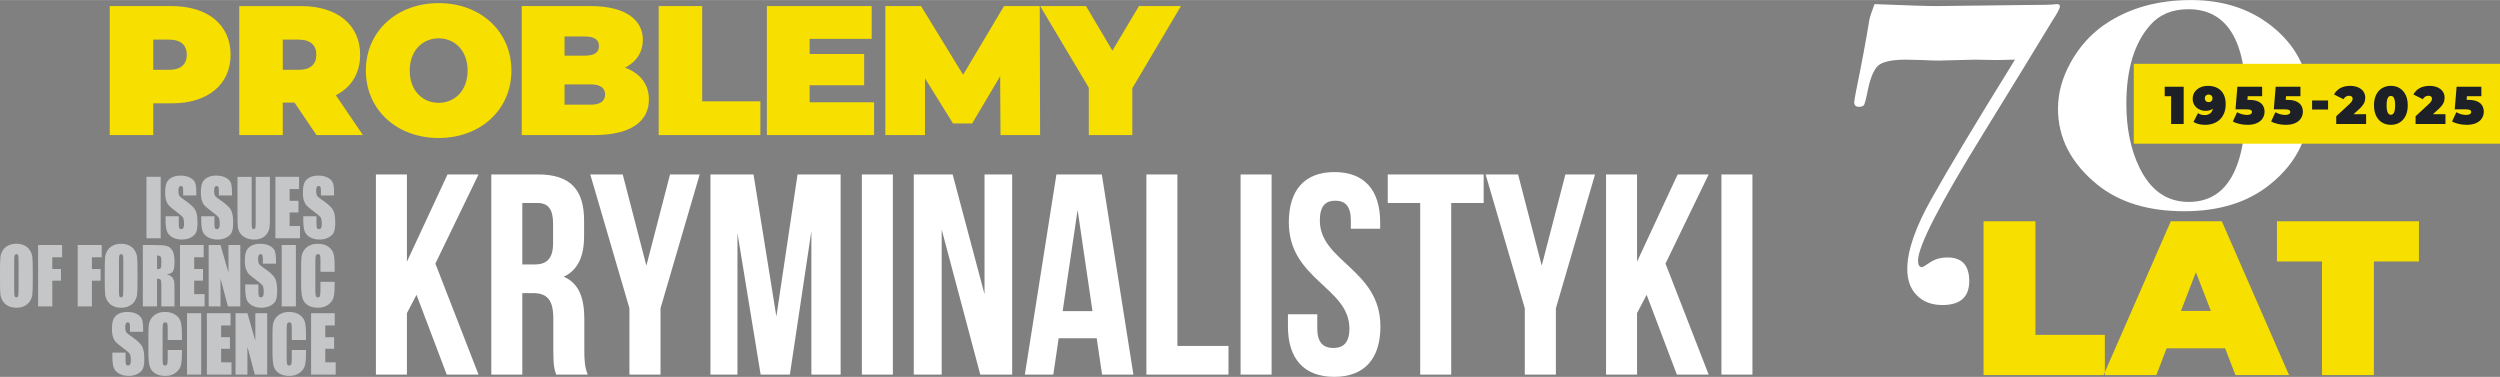
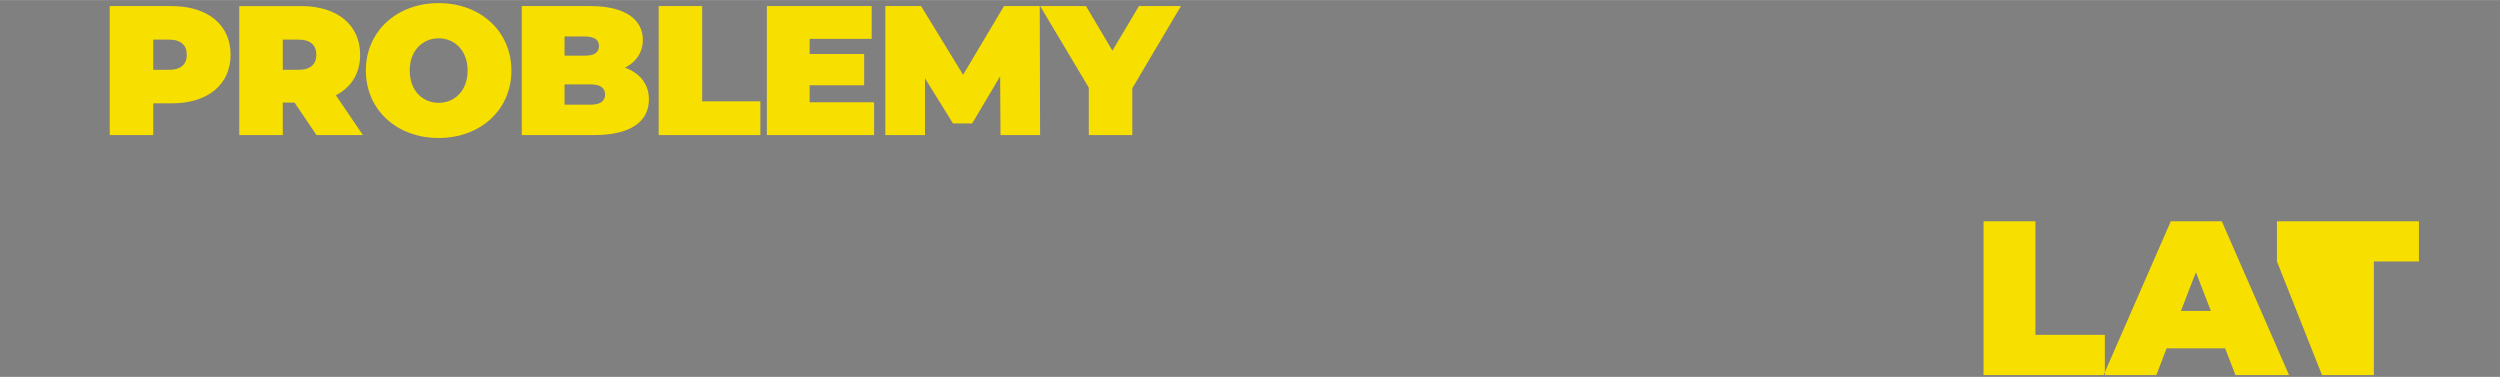
<svg xmlns="http://www.w3.org/2000/svg" width="7.867in" height="1.186in" version="1.1" viewBox="0 0 566.46 85.376">
  <rect x="0" y="0" width="566.46" height="85.376" fill="#808080" stroke="none" />
  <g fill-rule="evenodd">
    <path d="m38.938 1.37h-14.072v29.221h9.859v-7.184h4.213c8.142 0 13.314-4.261 13.314-11.018 0-6.769-5.172-11.018-13.314-11.018zm-0.627 14.439h-3.586v-6.841h3.586c2.71 0 4.012 1.29 4.012 3.42 0 2.13-1.302 3.421-4.012 3.421zm33.397 14.782h10.522l-6.131-9.018c3.503-1.799 5.503-4.971 5.503-9.184 0-6.769-5.172-11.018-13.314-11.018h-14.072v29.221h9.858v-7.349h2.663zm-0.035-18.202c0 2.13-1.302 3.421-4.012 3.421h-3.586v-6.841h3.586c2.71 0 4.012 1.29 4.012 3.42zm27.72 18.865c9.515 0 16.486-6.426 16.486-15.279 0-8.853-6.971-15.279-16.486-15.279-9.527 0-16.498 6.426-16.498 15.279 0 8.853 6.971 15.279 16.498 15.279zm0-7.965c-3.633 0-6.557-2.758-6.557-7.314 0-4.545 2.923-7.302 6.557-7.302 3.634 0 6.556 2.758 6.556 7.302 0 4.556-2.923 7.314-6.556 7.314zm42.218-7.977c2.663-1.337 4.048-3.598 4.048-6.308 0-4.426-3.764-7.634-11.823-7.634h-15.611v29.221h16.451c8.06 0 12.356-2.959 12.356-8.06 0-3.468-2-5.965-5.421-7.22zm-9.101-7.054c2.213 0 3.207 0.746 3.207 2.166 0 1.42-0.994 2.178-3.207 2.178h-4.592v-4.343zm1.326 15.445h-5.918v-4.592h5.918c2.178 0 3.266 0.793 3.266 2.296 0 1.503-1.089 2.296-3.266 2.296zm15.411 6.888h23.043v-7.646h-13.184v-21.575h-9.859zm34.205-7.433v-3.846h12.356v-7.089h-12.356v-3.432h14.06v-7.421h-23.753v29.221h24.298v-7.433zm52.218 7.433-0.083-29.221h-8.095l-9.267 15.563-9.527-15.563h-8.095v29.221h8.983v-12.865l6.344 10.237h4.343l6.344-10.687 0.083 13.314zm31.91-29.221h-9.515l-6.012 10.095-5.977-10.095h-10.391l11.018 18.486v10.734h9.859v-10.604z" fill="#f7df00" />
-     <path d="m101.22 84.862h7.208l-9.78-25.144 9.78-20.204h-7.027l-9.2 19.763v-19.763h-7.027v45.348h7.027v-13.922l2.173-4.151zm31.957 0c-0.706-1.69-0.779-3.306-0.779-5.51v-6.998c0-4.72-1.141-8.155-4.654-9.661 3.133-1.488 4.6-4.518 4.6-9.183v-3.563c0-6.998-3.133-10.432-10.413-10.432h-10.612v45.348h7.027v-18.459h2.427c3.205 0 4.6 1.543 4.6 5.767v7.126c0 3.692 0.254 4.39 0.652 5.565zm-11.445-38.883c2.499 0 3.586 1.433 3.586 4.665v4.482c0 3.618-1.594 4.794-4.22 4.794h-2.752v-13.94zm20.886 38.883h7.045v-15.024l8.874-30.324h-6.719l-5.36 20.663-5.361-20.663h-7.352l8.874 30.324zm28.117-45.348h-9.761v45.348h6.121v-32.069l5.252 32.069h6.628l4.871-32.528v32.528h6.628v-45.348h-9.761l-4.799 32.197zm24.55 45.348h7.027v-45.348h-7.027zm26.832 0h7.226v-45.348h-6.266v27.146l-7.226-27.146h-8.801v45.348h6.32v-32.858zm27.538-45.348h-10.286l-7.153 45.348h6.447l1.213-8.228h8.62l1.214 8.228h7.099zm-5.487 8.026 3.369 22.94h-6.755zm15.585 37.322h18.599v-6.484h-11.572v-38.864h-7.027zm21.344 0h7.027v-45.348h-7.027zm10.931-34.475c0 12.967 13.727 14.712 13.727 24.042 0 3.232-1.394 4.408-3.64 4.408-2.227 0-3.64-1.175-3.64-4.408v-3.233h-6.646v2.773c0 7.255 3.586 11.406 10.485 11.406 6.9 0 10.468-4.151 10.468-11.406 0-12.949-13.727-14.694-13.727-24.024 0-3.251 1.268-4.481 3.513-4.481 2.228 0 3.513 1.231 3.513 4.481v1.873h6.646v-1.433c0-7.255-3.513-11.406-10.359-11.406-6.827 0-10.341 4.151-10.341 11.406zm22.413-4.408h7.353v38.883h7.027v-38.883h7.352v-6.465h-21.732zm31.051 38.883h7.045v-15.024l8.874-30.324h-6.719l-5.361 20.663-5.36-20.663h-7.353l8.874 30.324zm34.456 0h7.208l-9.779-25.144 9.779-20.204h-7.027l-9.2 19.763v-19.763h-7.027v45.348h7.027v-13.922l2.173-4.151zm10.098 0h7.027v-45.348h-7.027z" fill="#fff" />
-     <path d="m449.44 84.98h27.485v-9.119h-15.726v-25.734h-11.759zm57.082 0h12.14l-15.232-34.854h-11.562l-15.232 34.854h11.957l2.329-6.07h13.256zm-12.352-14.54 3.388-8.766 3.388 8.766zm31.958 14.54h11.759v-25.749h10.206v-9.105h-32.172v9.105h10.206z" fill="#f7df00" />
-     <path d="m466.74 1.455c0 0.416-0.594 1.544-1.781 3.354-3.414 5.67-8.608 14.1-15.524 25.35-9.885 15.999-14.842 25.617-14.842 28.882 0 0.98 0.297 1.484 0.92 1.484 0.148 0 0.742-0.356 1.84-1.098 1.098-0.742 2.404-1.098 3.918-1.098 3.295 0 4.928 1.781 4.928 5.343 0 3.621-2.019 5.432-6.085 5.432-2.434 0-4.364-0.742-5.788-2.196-1.454-1.454-2.167-3.443-2.167-5.966 0-4.126 1.84-9.469 5.551-16.029 3.829-6.857 10.122-17.305 18.849-31.405l-4.067 0.089-5.046-0.089-8.163 0.208c-0.92 0-2.137-0.03-3.651-0.119-1.811-0.059-3.087-0.089-3.77-0.089-3.146 0-5.254 0.445-6.293 1.336-1.039 0.92-1.9 3.057-2.523 6.412-0.267 1.336-0.505 2.137-0.653 2.464-0.178 0.327-0.594 0.475-1.217 0.475-0.683 0-1.039-0.356-1.039-1.069 0-0.267 0.148-1.098 0.416-2.493 1.247-6.085 2.256-11.488 3.028-16.237 0.148-0.683 0.534-1.84 1.157-3.473 7.332 0.297 11.992 0.445 14.04 0.445l19.769-0.237c4.126 0 6.62-0.059 7.45-0.208h0.089c0.445 0 0.653 0.178 0.653 0.534zm56.617 22.084c0 7.332-2.998 13.417-8.994 18.226-5.016 4.067-11.517 6.085-19.472 6.085-8.104 0-14.634-1.989-19.591-5.966-5.996-4.838-8.994-10.597-8.994-17.276 0-3.503 0.95-7.005 2.879-10.478 1.929-3.473 4.452-6.323 7.569-8.489 5.462-3.77 12.022-5.64 19.71-5.64 7.688 0 14.07 2.226 19.205 6.679 5.135 4.482 7.688 10.092 7.688 16.86zm-14.456-0.505c0-13.981-4.363-20.956-13.061-20.956-3.651 0-6.501 1.187-8.608 3.562-3.621 4.067-5.432 10.033-5.432 17.899 0 5.521 0.98 10.3 2.939 14.367 2.523 5.224 6.234 7.836 11.191 7.836 8.638 0 12.972-7.569 12.972-22.708z" fill="#fff" />
-     <path d="m483.48 32.549h82.98v-18.102h-82.98z" fill="#f7df00" />
-     <path d="m490.49 19.636v2.145h1.447v6.301h2.85v-8.446zm9.762-0.195c-1.905 0-3.428 1.146-3.428 2.956 0 1.656 1.351 2.706 2.897 2.706 0.712 0 1.255-0.171 1.676-0.472-0.192 0.941-0.869 1.437-1.834 1.437-0.53 0-1.036-0.096-1.532-0.448l-1.026 1.991c0.64 0.424 1.618 0.664 2.62 0.664 2.788 0 4.683-1.724 4.683-4.68 0-2.764-1.642-4.153-4.057-4.153zm0.195 3.695c-0.506 0-0.869-0.339-0.869-0.869 0-0.534 0.363-0.859 0.869-0.859s0.869 0.325 0.869 0.859c0 0.53-0.363 0.869-0.869 0.869zm9.219-0.52h-0.434l0.061-0.835h3.27v-2.145h-5.61l-0.424 5.128h2.449c1.026 0 1.279 0.239 1.279 0.602 0 0.434-0.469 0.664-1.108 0.664-0.715 0-1.533-0.192-2.258-0.616l-0.965 2.1c0.903 0.506 2.172 0.759 3.329 0.759 2.706 0 3.862-1.457 3.862-2.966 0-1.498-0.951-2.692-3.452-2.692zm8.678 0h-0.434l0.062-0.835h3.27v-2.145h-5.61l-0.424 5.128h2.449c1.026 0 1.279 0.239 1.279 0.602 0 0.434-0.469 0.664-1.108 0.664-0.715 0-1.533-0.192-2.258-0.616l-0.965 2.1c0.903 0.506 2.172 0.759 3.329 0.759 2.706 0 3.862-1.457 3.862-2.966 0-1.498-0.951-2.692-3.452-2.692zm5.541 2.196h3.619v-2.053h-3.619zm9.386 1.06 1.208-1.098c1.232-1.108 1.447-1.858 1.447-2.689 0-1.608-1.409-2.644-3.414-2.644-1.823 0-3.041 0.797-3.657 1.957l2.148 1.074c0.253-0.51 0.736-0.787 1.242-0.787 0.544 0 0.821 0.253 0.821 0.664 0 0.291-0.082 0.616-0.664 1.16l-3.051 2.822v1.751h6.77v-2.21zm8.463 2.401c2.23 0 3.825-1.615 3.825-4.416 0-2.798-1.594-4.416-3.825-4.416-2.234 0-3.828 1.618-3.828 4.416 0 2.802 1.594 4.416 3.828 4.416zm0-2.278c-0.558 0-0.968-0.506-0.968-2.138 0-1.628 0.41-2.135 0.968-2.135 0.554 0 0.965 0.506 0.965 2.135 0 1.632-0.41 2.138-0.965 2.138zm9.518-0.123 1.208-1.098c1.232-1.108 1.447-1.858 1.447-2.689 0-1.608-1.409-2.644-3.414-2.644-1.823 0-3.041 0.797-3.657 1.957l2.148 1.074c0.253-0.51 0.735-0.787 1.242-0.787 0.544 0 0.821 0.253 0.821 0.664 0 0.291-0.082 0.616-0.664 1.16l-3.051 2.822v1.751h6.77v-2.21zm8.086-3.257h-0.434l0.062-0.835h3.27v-2.145h-5.61l-0.424 5.128h2.449c1.026 0 1.279 0.239 1.279 0.602 0 0.434-0.469 0.664-1.108 0.664-0.715 0-1.532-0.192-2.258-0.616l-0.965 2.1c0.903 0.506 2.172 0.759 3.329 0.759 2.706 0 3.862-1.457 3.862-2.966 0-1.498-0.951-2.692-3.452-2.692z" fill="#1e2028" />
-     <path d="m36.407 40.057v13.914h-3.22v-13.914zm8.083 4.222h-2.986v-1.029c0-0.481-0.039-0.789-0.115-0.92-0.075-0.132-0.2-0.197-0.378-0.197-0.193 0-0.339 0.088-0.438 0.267-0.099 0.176-0.148 0.443-0.148 0.803 0 0.463 0.057 0.812 0.169 1.047 0.109 0.232 0.412 0.516 0.909 0.85 1.425 0.959 2.324 1.747 2.693 2.36 0.372 0.613 0.558 1.601 0.558 2.961 0 0.991-0.104 1.721-0.31 2.193-0.206 0.469-0.602 0.862-1.193 1.179-0.589 0.32-1.274 0.478-2.058 0.478-0.86 0-1.592-0.185-2.201-0.551-0.607-0.366-1.003-0.833-1.193-1.399-0.188-0.569-0.281-1.375-0.281-2.416v-0.912h2.985v1.691c0 0.522 0.042 0.856 0.125 1.006 0.083 0.149 0.232 0.223 0.446 0.223 0.213 0 0.372-0.094 0.477-0.285 0.104-0.187 0.156-0.469 0.156-0.838 0-0.818-0.099-1.355-0.297-1.604-0.206-0.252-0.706-0.674-1.503-1.266-0.797-0.595-1.323-1.029-1.584-1.299-0.258-0.27-0.474-0.642-0.643-1.117-0.169-0.475-0.255-1.082-0.255-1.82 0-1.064 0.12-1.844 0.362-2.337 0.242-0.493 0.63-0.876 1.17-1.155 0.539-0.278 1.188-0.416 1.951-0.416 0.834 0 1.542 0.152 2.131 0.454 0.586 0.305 0.974 0.686 1.165 1.149 0.19 0.46 0.287 1.243 0.287 2.348zm8.083 0h-2.985v-1.029c0-0.481-0.039-0.789-0.115-0.92-0.076-0.132-0.201-0.197-0.378-0.197-0.193 0-0.339 0.088-0.438 0.267-0.099 0.176-0.148 0.443-0.148 0.803 0 0.463 0.057 0.812 0.169 1.047 0.11 0.232 0.412 0.516 0.909 0.85 1.425 0.959 2.324 1.747 2.693 2.36 0.372 0.613 0.558 1.601 0.558 2.961 0 0.991-0.104 1.721-0.31 2.193-0.206 0.469-0.602 0.862-1.193 1.179-0.589 0.32-1.274 0.478-2.058 0.478-0.86 0-1.592-0.185-2.201-0.551-0.607-0.366-1.003-0.833-1.193-1.399-0.188-0.569-0.281-1.375-0.281-2.416v-0.912h2.985v1.691c0 0.522 0.041 0.856 0.125 1.006 0.083 0.149 0.232 0.223 0.446 0.223 0.213 0 0.372-0.094 0.477-0.285 0.104-0.187 0.156-0.469 0.156-0.838 0-0.818-0.099-1.355-0.297-1.604-0.206-0.252-0.706-0.674-1.503-1.266-0.797-0.595-1.323-1.029-1.584-1.299-0.258-0.27-0.474-0.642-0.643-1.117-0.169-0.475-0.255-1.082-0.255-1.82 0-1.064 0.12-1.844 0.362-2.337 0.242-0.493 0.63-0.876 1.17-1.155 0.539-0.278 1.188-0.416 1.951-0.416 0.834 0 1.542 0.152 2.131 0.454 0.586 0.305 0.974 0.686 1.164 1.149 0.19 0.46 0.287 1.243 0.287 2.348zm8.583-4.222v9.303c0 1.055-0.032 1.797-0.091 2.222-0.062 0.428-0.242 0.868-0.542 1.316-0.3 0.451-0.695 0.791-1.185 1.023-0.492 0.232-1.07 0.349-1.737 0.349-0.737 0-1.388-0.138-1.951-0.413-0.566-0.276-0.987-0.633-1.266-1.073-0.281-0.443-0.445-0.909-0.497-1.398-0.05-0.489-0.075-1.522-0.075-3.09v-8.238h3.22v10.437c0 0.607 0.029 0.997 0.086 1.164 0.057 0.17 0.175 0.255 0.349 0.255 0.198 0 0.328-0.094 0.386-0.279 0.057-0.188 0.086-0.627 0.086-1.319v-10.258zm1.248 0h5.361v2.779h-2.142v2.656h2.001v2.639h-2.001v3.061h2.36v2.779h-5.58zm13.293 4.222h-2.985v-1.029c0-0.481-0.039-0.789-0.115-0.92-0.076-0.132-0.201-0.197-0.378-0.197-0.193 0-0.339 0.088-0.438 0.267-0.099 0.176-0.148 0.443-0.148 0.803 0 0.463 0.057 0.812 0.169 1.047 0.109 0.232 0.411 0.516 0.909 0.85 1.425 0.959 2.324 1.747 2.693 2.36 0.372 0.613 0.557 1.601 0.557 2.961 0 0.991-0.104 1.721-0.31 2.193-0.206 0.469-0.602 0.862-1.193 1.179-0.589 0.32-1.274 0.478-2.058 0.478-0.859 0-1.592-0.185-2.201-0.551-0.607-0.366-1.003-0.833-1.193-1.399-0.188-0.569-0.281-1.375-0.281-2.416v-0.912h2.985v1.691c0 0.522 0.042 0.856 0.125 1.006 0.083 0.149 0.232 0.223 0.445 0.223 0.214 0 0.373-0.094 0.477-0.285 0.104-0.187 0.156-0.469 0.156-0.838 0-0.818-0.099-1.355-0.297-1.604-0.206-0.252-0.706-0.674-1.503-1.266-0.797-0.595-1.323-1.029-1.584-1.299-0.258-0.27-0.474-0.642-0.643-1.117-0.169-0.475-0.255-1.082-0.255-1.82 0-1.064 0.12-1.844 0.362-2.337 0.242-0.493 0.63-0.876 1.17-1.155 0.539-0.278 1.188-0.416 1.951-0.416 0.834 0 1.542 0.152 2.131 0.454 0.586 0.305 0.974 0.686 1.164 1.149 0.19 0.46 0.287 1.243 0.287 2.348zm-68.273 19.383c0 1.398-0.029 2.386-0.089 2.967-0.057 0.583-0.239 1.114-0.547 1.595-0.307 0.481-0.724 0.85-1.248 1.108-0.524 0.258-1.133 0.387-1.829 0.387-0.662 0-1.253-0.123-1.779-0.367-0.526-0.243-0.951-0.607-1.269-1.094-0.32-0.486-0.51-1.017-0.573-1.589-0.06-0.575-0.091-1.577-0.091-3.008v-2.381c0-1.399 0.029-2.386 0.089-2.967 0.057-0.583 0.239-1.114 0.547-1.595 0.308-0.481 0.724-0.85 1.248-1.108 0.524-0.258 1.133-0.387 1.829-0.387 0.662 0 1.253 0.123 1.779 0.366 0.526 0.243 0.95 0.607 1.268 1.094 0.32 0.487 0.51 1.017 0.573 1.589 0.06 0.575 0.091 1.577 0.091 3.008zm-3.22-4.571c0-0.645-0.031-1.058-0.093-1.24-0.063-0.179-0.19-0.27-0.383-0.27-0.164 0-0.289 0.073-0.378 0.22-0.086 0.144-0.13 0.575-0.13 1.29v6.494c0 0.806 0.029 1.305 0.086 1.492 0.058 0.191 0.19 0.285 0.399 0.285 0.213 0 0.351-0.109 0.411-0.326 0.06-0.217 0.088-0.736 0.088-1.554zm4.428-3.586h5.439v2.779h-2.22v2.656h1.97v2.639h-1.97v5.84h-3.22zm8.976 0h5.439v2.779h-2.22v2.656h1.97v2.639h-1.97v5.84h-3.22zm13.551 8.156c0 1.398-0.029 2.386-0.089 2.967-0.058 0.583-0.24 1.114-0.547 1.595-0.307 0.481-0.724 0.85-1.248 1.108-0.523 0.258-1.133 0.387-1.828 0.387-0.662 0-1.253-0.123-1.779-0.367-0.526-0.243-0.951-0.607-1.268-1.094-0.32-0.486-0.51-1.017-0.573-1.589-0.06-0.575-0.091-1.577-0.091-3.008v-2.381c0-1.399 0.029-2.386 0.088-2.967 0.057-0.583 0.239-1.114 0.547-1.595 0.307-0.481 0.725-0.85 1.248-1.108 0.523-0.258 1.133-0.387 1.829-0.387 0.662 0 1.253 0.123 1.779 0.366 0.526 0.243 0.951 0.607 1.268 1.094 0.32 0.487 0.51 1.017 0.573 1.589 0.06 0.575 0.091 1.577 0.091 3.008zm-3.22-4.571c0-0.645-0.031-1.058-0.094-1.24-0.062-0.179-0.19-0.27-0.383-0.27-0.164 0-0.289 0.073-0.378 0.22-0.086 0.144-0.13 0.575-0.13 1.29v6.494c0 0.806 0.029 1.305 0.086 1.492 0.057 0.191 0.19 0.285 0.399 0.285 0.214 0 0.352-0.109 0.412-0.326 0.06-0.217 0.088-0.736 0.088-1.554zm4.428-3.586h2.274c1.516 0 2.542 0.065 3.079 0.196 0.536 0.132 0.974 0.469 1.313 1.011 0.339 0.539 0.508 1.404 0.508 2.589 0 1.082-0.12 1.809-0.359 2.181-0.237 0.372-0.709 0.595-1.412 0.668 0.635 0.179 1.065 0.416 1.284 0.715 0.219 0.296 0.354 0.572 0.406 0.821 0.055 0.249 0.081 0.935 0.081 2.058v3.673h-2.985v-4.629c0-0.744-0.052-1.205-0.157-1.384-0.101-0.179-0.372-0.267-0.813-0.267v6.28h-3.22zm3.22 2.375v3.096c0.36 0 0.609-0.056 0.753-0.167 0.143-0.111 0.216-0.475 0.216-1.088v-0.765c0-0.443-0.071-0.733-0.209-0.871-0.138-0.138-0.393-0.205-0.76-0.205zm5.197-2.375h5.361v2.779h-2.141v2.656h2v2.639h-2v3.061h2.36v2.779h-5.579zm13.668 0v13.914h-2.813l-1.672-6.327v6.327h-2.688v-13.914h2.688l1.797 6.265v-6.265zm8.088 4.222h-2.985v-1.029c0-0.481-0.039-0.789-0.115-0.92-0.076-0.132-0.201-0.196-0.378-0.196-0.193 0-0.339 0.088-0.438 0.267-0.099 0.176-0.148 0.443-0.148 0.803 0 0.463 0.057 0.812 0.169 1.047 0.109 0.232 0.412 0.516 0.909 0.85 1.425 0.959 2.324 1.747 2.693 2.36 0.372 0.613 0.558 1.601 0.558 2.961 0 0.991-0.104 1.721-0.31 2.193-0.206 0.469-0.602 0.862-1.193 1.179-0.589 0.32-1.274 0.478-2.058 0.478-0.86 0-1.592-0.185-2.201-0.551-0.607-0.366-1.003-0.833-1.193-1.399-0.188-0.569-0.281-1.375-0.281-2.416v-0.912h2.985v1.691c0 0.522 0.042 0.856 0.125 1.006 0.083 0.149 0.232 0.223 0.446 0.223 0.213 0 0.372-0.094 0.477-0.285 0.104-0.187 0.156-0.469 0.156-0.838 0-0.818-0.099-1.355-0.297-1.604-0.206-0.252-0.706-0.674-1.503-1.266-0.797-0.595-1.323-1.029-1.584-1.299-0.258-0.27-0.474-0.642-0.643-1.117-0.169-0.475-0.255-1.082-0.255-1.82 0-1.064 0.12-1.844 0.362-2.337 0.242-0.493 0.63-0.876 1.17-1.155 0.539-0.278 1.188-0.416 1.951-0.416 0.834 0 1.542 0.152 2.131 0.454 0.586 0.305 0.974 0.686 1.164 1.149 0.19 0.46 0.287 1.243 0.287 2.348zm4.504-4.222v13.914h-3.22v-13.914zm8.786 6.069h-3.22v-2.416c0-0.704-0.034-1.14-0.102-1.316-0.068-0.173-0.219-0.261-0.451-0.261-0.261 0-0.427 0.105-0.497 0.317-0.07 0.214-0.107 0.671-0.107 1.375v6.456c0 0.677 0.036 1.117 0.107 1.325 0.07 0.205 0.229 0.308 0.474 0.308 0.237 0 0.393-0.103 0.467-0.311 0.072-0.205 0.109-0.692 0.109-1.457v-1.75h3.22v0.542c0 1.443-0.091 2.466-0.271 3.067-0.18 0.604-0.581 1.132-1.198 1.586-0.62 0.455-1.381 0.68-2.287 0.68-0.94 0-1.716-0.191-2.329-0.575-0.61-0.384-1.016-0.915-1.214-1.595-0.198-0.68-0.297-1.7-0.297-3.064v-4.063c0-1.003 0.031-1.753 0.091-2.254 0.062-0.501 0.242-0.985 0.547-1.448 0.302-0.463 0.721-0.83 1.258-1.096s1.154-0.399 1.852-0.399c0.946 0 1.727 0.205 2.344 0.619 0.615 0.41 1.018 0.923 1.214 1.539 0.193 0.616 0.289 1.571 0.289 2.87zm-43.394 13.602h-2.986v-1.029c0-0.481-0.039-0.789-0.115-0.92-0.076-0.132-0.2-0.196-0.378-0.196-0.193 0-0.339 0.088-0.438 0.267-0.099 0.176-0.149 0.443-0.149 0.803 0 0.463 0.057 0.812 0.169 1.046 0.109 0.232 0.412 0.516 0.909 0.85 1.425 0.959 2.324 1.747 2.693 2.36 0.372 0.613 0.558 1.601 0.558 2.961 0 0.991-0.104 1.721-0.31 2.193-0.206 0.469-0.602 0.862-1.193 1.179-0.589 0.319-1.274 0.478-2.058 0.478-0.859 0-1.592-0.185-2.201-0.551-0.607-0.366-1.003-0.833-1.193-1.399-0.188-0.569-0.281-1.375-0.281-2.416v-0.912h2.985v1.691c0 0.522 0.041 0.856 0.125 1.006 0.083 0.149 0.232 0.223 0.445 0.223 0.214 0 0.372-0.094 0.477-0.285 0.104-0.187 0.156-0.469 0.156-0.838 0-0.818-0.099-1.355-0.297-1.604-0.206-0.252-0.706-0.674-1.503-1.266-0.797-0.595-1.323-1.029-1.584-1.298-0.258-0.27-0.474-0.642-0.643-1.117-0.169-0.475-0.255-1.082-0.255-1.82 0-1.064 0.12-1.844 0.362-2.337 0.242-0.493 0.63-0.876 1.17-1.155 0.539-0.278 1.188-0.416 1.951-0.416 0.834 0 1.542 0.152 2.131 0.454 0.586 0.305 0.974 0.686 1.165 1.149 0.19 0.46 0.287 1.243 0.287 2.348zm8.786 1.847h-3.22v-2.416c0-0.704-0.034-1.14-0.102-1.316-0.068-0.173-0.219-0.261-0.451-0.261-0.261 0-0.427 0.105-0.497 0.317-0.07 0.214-0.107 0.671-0.107 1.375v6.456c0 0.677 0.036 1.117 0.107 1.325 0.07 0.205 0.229 0.308 0.474 0.308 0.237 0 0.393-0.103 0.466-0.311 0.073-0.205 0.109-0.692 0.109-1.457v-1.75h3.22v0.542c0 1.442-0.091 2.466-0.271 3.067-0.18 0.604-0.581 1.132-1.198 1.586-0.62 0.455-1.381 0.68-2.287 0.68-0.94 0-1.717-0.191-2.329-0.575-0.609-0.384-1.016-0.915-1.214-1.595-0.198-0.68-0.297-1.7-0.297-3.064v-4.063c0-1.003 0.031-1.753 0.091-2.254 0.062-0.501 0.242-0.985 0.547-1.448 0.302-0.463 0.722-0.83 1.258-1.097 0.537-0.267 1.154-0.399 1.852-0.399 0.945 0 1.727 0.205 2.344 0.619 0.615 0.41 1.018 0.923 1.214 1.539 0.193 0.616 0.289 1.572 0.289 2.87zm4.371-6.069v13.914h-3.22v-13.914zm1.284 0h5.361v2.779h-2.141v2.656h2.001v2.639h-2.001v3.061h2.36v2.779h-5.579zm13.668 0v13.914h-2.813l-1.672-6.327v6.327h-2.688v-13.914h2.688l1.797 6.265v-6.265zm8.791 6.069h-3.22v-2.416c0-0.704-0.034-1.14-0.102-1.316-0.068-0.173-0.219-0.261-0.451-0.261-0.261 0-0.427 0.105-0.497 0.317-0.07 0.214-0.107 0.671-0.107 1.375v6.456c0 0.677 0.036 1.117 0.107 1.325 0.07 0.205 0.229 0.308 0.474 0.308 0.237 0 0.393-0.103 0.467-0.311 0.073-0.205 0.109-0.692 0.109-1.457v-1.75h3.22v0.542c0 1.442-0.091 2.466-0.271 3.067-0.18 0.604-0.581 1.132-1.198 1.586-0.62 0.455-1.381 0.68-2.287 0.68-0.94 0-1.716-0.191-2.329-0.575-0.609-0.384-1.016-0.915-1.214-1.595-0.198-0.68-0.297-1.7-0.297-3.064v-4.063c0-1.003 0.031-1.753 0.091-2.254 0.062-0.501 0.242-0.985 0.547-1.448 0.302-0.463 0.722-0.83 1.258-1.097 0.537-0.267 1.154-0.399 1.852-0.399 0.946 0 1.727 0.205 2.345 0.619 0.615 0.41 1.018 0.923 1.214 1.539 0.193 0.616 0.289 1.572 0.289 2.87zm1.151-6.069h5.361v2.779h-2.141v2.656h2v2.639h-2v3.061h2.36v2.779h-5.58z" fill="#c4c6c8" />
+     <path d="m449.44 84.98h27.485v-9.119h-15.726v-25.734h-11.759zm57.082 0h12.14l-15.232-34.854h-11.562l-15.232 34.854h11.957l2.329-6.07h13.256zm-12.352-14.54 3.388-8.766 3.388 8.766zm31.958 14.54h11.759v-25.749h10.206v-9.105h-32.172v9.105z" fill="#f7df00" />
  </g>
</svg>